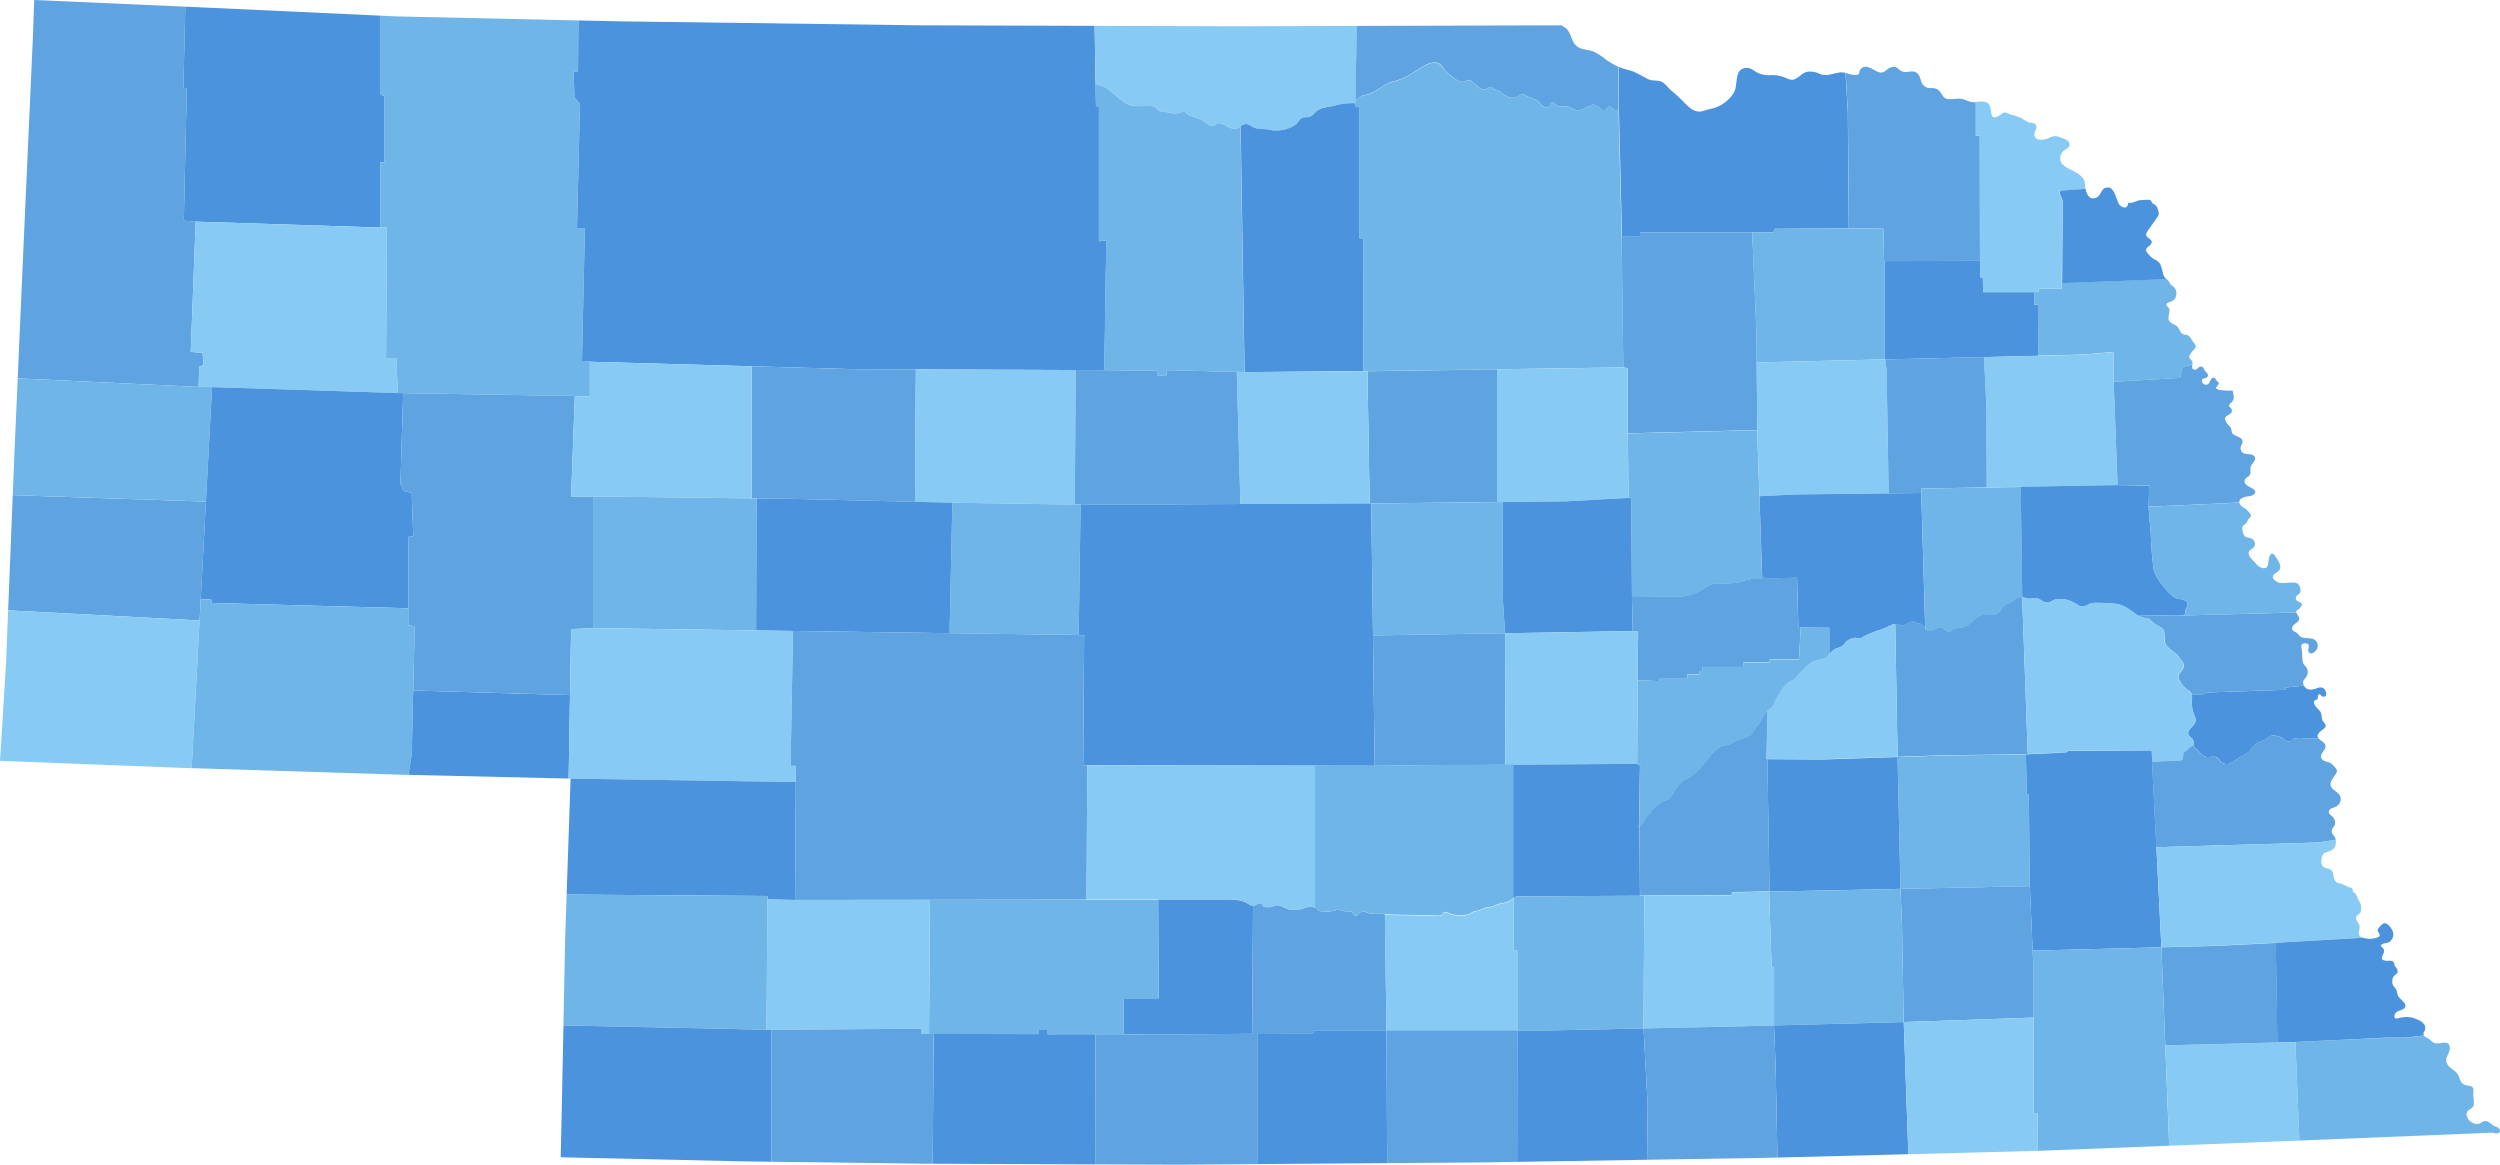
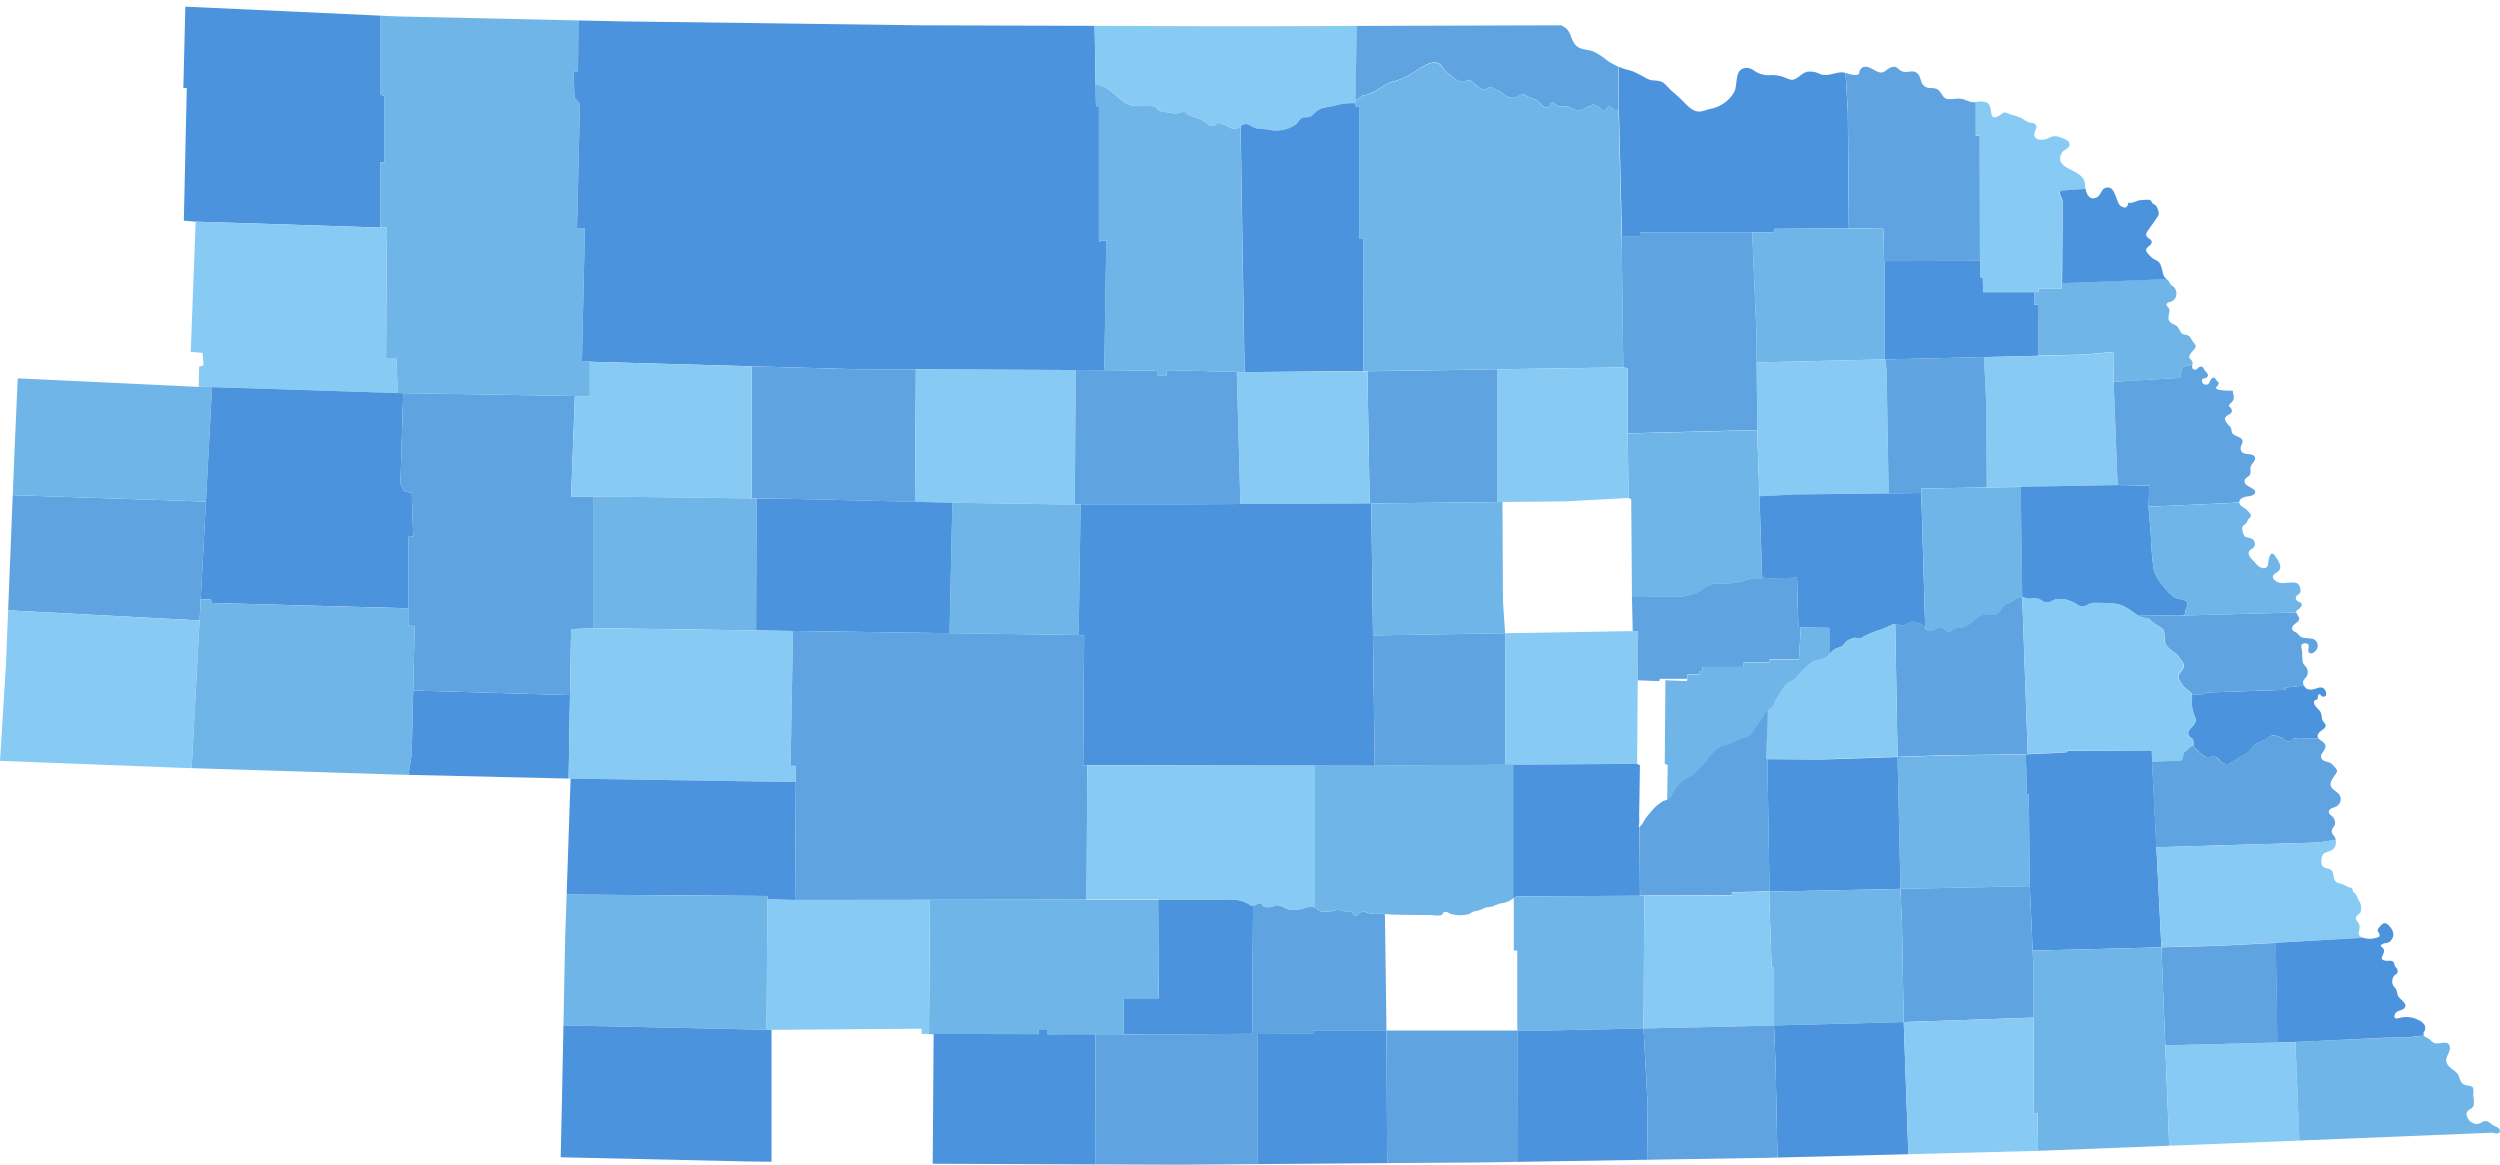
<svg xmlns="http://www.w3.org/2000/svg" viewBox="0 0 633.47 295.12">
  <defs>
    <style>.a{fill:#5fa3e0;}.b{fill:#4b93dd;}.c{fill:#87cbf4;}.d{fill:#70b5e8;}</style>
  </defs>
-   <polygon class="a" points="50.46 92.91 51.58 92.54 51.33 89.41 48.33 89.16 49.58 56.16 46.58 55.91 47.33 22.29 46.46 22.29 46.96 1.69 8.67 0 8.33 9.62 6.17 57.62 4.49 95.87 50.33 98.04 50.46 92.91" />
  <polygon class="b" points="96.33 41.16 97.46 41.16 97.46 24.29 96.46 24.04 96.46 3.97 51.96 1.91 46.96 1.69 46.46 22.29 47.33 22.29 46.58 55.91 49.58 56.16 96.33 57.66 96.33 41.16" />
  <polygon class="c" points="100.4 90.73 97.83 90.73 98.04 57.62 96.33 57.66 96.33 57.66 96.28 57.66 96.21 57.66 96.2 57.66 49.58 56.16 48.33 89.16 51.33 89.41 51.58 92.54 50.46 92.91 50.34 97.98 100.83 99.6 100.4 90.73" />
  <polygon class="d" points="149.46 91.54 147.46 91.66 148.21 57.79 146.21 57.79 146.96 26.41 145.58 24.66 145.33 18.16 146.46 18.16 146.57 5.18 100.58 4.16 96.46 3.97 96.46 24.04 97.46 24.29 97.46 41.16 96.33 41.16 96.33 57.66 98.04 57.62 97.83 90.73 100.4 90.73 100.83 99.6 149.46 100.41 149.46 91.54" />
  <polygon class="b" points="279.83 93.79 280.33 60.91 278.46 61.16 278.46 26.91 277.71 26.91 277.36 6.55 232.83 6.41 157.21 5.41 146.57 5.18 146.46 18.16 145.33 18.16 145.58 24.66 146.96 26.41 146.21 57.79 148.21 57.79 147.46 91.66 149.46 91.54 149.46 91.66 216.08 93.54 279.83 93.79" />
  <path class="c" d="M287.08,26.79c1.14.18,2.48,0,3.63.1a5.35,5.35,0,0,1,2,.15c.52.25.64.87,1.25,1.1.87.32,2.22.25,3.13.5,1.18.31,1.61-.12,2.72-.26s.3,0,1.05.51a4.77,4.77,0,0,0,1.47.64,17.47,17.47,0,0,1,2.66,1.1c.88.51,1.56,1.54,2.72,1.26.49-.11.49-.68,1.12-.73a14.58,14.58,0,0,1,1.5.5c.9.33,1.76,1.1,2.75,1s1.56-1.37,2.76-1.22c.87.1,1.63,1,2.62,1.1,1.15.14,2.28.15,3.37.38a8.54,8.54,0,0,0,6.28-1.23c.78-.44.92-1.26,1.6-1.68s1.62-.12,2.35-.5,1.12-1.07,1.77-1.5c1.47-1,3-.84,4.63-1.32a16.48,16.48,0,0,1,5-.53l.36-19.59-30.61.09-35.85-.11.26,15C281.2,21.23,283.7,26.26,287.08,26.79Z" />
  <path class="d" d="M293.33,95.12l2.34.17-.17-1.5,19.83.5-1-62.28a2.52,2.52,0,0,1-1.29.65c-1,.1-1.85-.67-2.75-1a14.58,14.58,0,0,0-1.5-.5c-.63.05-.63.62-1.12.73-1.16.28-1.84-.75-2.72-1.26a17.47,17.47,0,0,0-2.66-1.1,4.77,4.77,0,0,1-1.47-.64c-.75-.55,0-.64-1.05-.51s-1.54.57-2.72.26c-.91-.25-2.26-.18-3.13-.5-.61-.23-.73-.85-1.25-1.1a5.35,5.35,0,0,0-2-.15c-1.15-.06-2.49.08-3.63-.1-3.38-.53-5.88-5.56-9.46-5.25l.09,5.37h.75V61.16l1.87-.25-.5,32.88,13.5.16Z" />
  <path class="b" d="M345.5,60.37h-1.08V27l-.84.16-.12-1a16.48,16.48,0,0,0-5,.53c-1.62.48-3.16.36-4.63,1.32-.65.43-1,1.11-1.77,1.5s-1.64,0-2.35.5-.82,1.24-1.6,1.68a8.54,8.54,0,0,1-6.28,1.23c-1.09-.23-2.22-.24-3.37-.38-1-.12-1.75-1-2.62-1.1a1.89,1.89,0,0,0-1.47.57l1,62.28L345.42,94Z" />
  <path class="a" d="M346.29,24a11.71,11.71,0,0,0,3-1.46c1.33-.73,2.23-1.59,3.75-1.9a16,16,0,0,0,4.64-2c1.74-1,5.35-4.07,7.37-2.25.55.5.85,1.23,1.41,1.75s1.11.92,1.65,1.38c.89.77,2.16,1.61,3.33,1,.6-.3.73-.46,1.31,0s1,.82,1.52,1.21a3.82,3.82,0,0,0,1.41.95c.7.19.94-.19,1.51-.5.78-.42.8,0,1.41.38.42.27.95.25,1.37.56,1.09.78,2,1.69,3.4,1.67a3.73,3.73,0,0,0,1.81-.67c.8-.38,1.16-.15,1.87.3a19,19,0,0,0,2.19.85c.87.4,1.94,2.71,3.22,1.73.41-.32.25-.88.78-1s.69.32,1.06.61c.73.57,1.81.38,2.7.39.74,0,1.28.52,1.94.76a3.24,3.24,0,0,0,2.17-.08c.45-.16.79-.54,1.25-.66a5.51,5.51,0,0,0,.74-.1c.24-.11.19-.37.51-.42A3.43,3.43,0,0,1,405,27c.43.23.68.74,1.16.89.85.26.68-.48,1.26-.8.78-.42.92.18,1.37.55s1.15.47,1.31-.06L410,16.89a23.61,23.61,0,0,1-2.82-1.6,16.17,16.17,0,0,0-3.38-2.22c-1.13-.44-2.45-.44-3.49-.9-2.37-1.07-1.86-3.7-3.63-5.1a9,9,0,0,0-1.13-.66l-51.76.16-.35,18.8a4.91,4.91,0,0,0,1.24-.77C345.26,24.11,345.56,24.18,346.29,24Z" />
  <path class="d" d="M411.33,93.1l-.43-33.5-.78-31.94-.05-.09c-.19.48-1,.3-1.3,0s-.59-1-1.37-.55c-.58.32-.41,1.06-1.26.8-.48-.15-.73-.66-1.16-.89a3.43,3.43,0,0,0-1.4-.42c-.32.05-.27.31-.51.42a5.51,5.51,0,0,1-.74.1c-.46.12-.8.5-1.25.66a3.24,3.24,0,0,1-2.17.08c-.66-.24-1.2-.76-1.94-.76-.89,0-2,.18-2.7-.39-.37-.29-.45-.78-1.06-.61s-.37.7-.78,1c-1.28,1-2.35-1.33-3.22-1.73a19,19,0,0,1-2.19-.85c-.71-.45-1.07-.68-1.87-.3a3.73,3.73,0,0,1-1.81.67c-1.44,0-2.31-.89-3.4-1.67-.42-.31-.95-.29-1.37-.56-.61-.39-.63-.8-1.41-.38-.57.31-.81.69-1.51.5a3.82,3.82,0,0,1-1.41-.95c-.48-.39-1-.85-1.52-1.21s-.71-.26-1.31,0c-1.17.59-2.44-.25-3.33-1-.54-.46-1.12-.89-1.65-1.38S365.57,17,365,16.47c-2-1.82-5.63,1.28-7.37,2.25a16,16,0,0,1-4.64,2c-1.52.31-2.42,1.17-3.75,1.9a11.71,11.71,0,0,1-3,1.46c-.73.14-1,.07-1.58.56a4.91,4.91,0,0,1-1.24.77v.79l.12,1,.84-.16V60.37h1.08L345.42,94h-.23l.08.06Z" />
  <path class="b" d="M415.58,58.85H449.4l.18-.87,18.88-.13-.25-29.25-.58-10.12a3.67,3.67,0,0,0-1.38-.13c-1.7.19-3.33,1.06-5,.44a5.65,5.65,0,0,0-3.13-.63c-1.16.18-1.74.91-2.69,1.54-1.27.85-1.81.5-3.21-.07a8.52,8.52,0,0,0-3.57-.59,6.48,6.48,0,0,1-3.62-.78c-1-.64-1.68-1.25-3-1-2.52.51-1.68,3.93-2.53,5.91a8.79,8.79,0,0,1-5.72,4.34c-1.1.16-2.32.83-3.41.75-1.59-.11-2.81-1.49-3.81-2.5s-1.93-1.85-3-2.75c-.87-.73-1.71-2.06-2.77-2.38-1.35-.41-2.2,0-3.54-.76-1-.57-2.07-1.11-3.1-1.61s-2.39-.62-3.49-1.13l-.55-.27.05,10.65s0,0,0,0l.05.09.78,31.94V60l4.62,0Z" />
  <polygon class="d" points="477.61 66.16 477.4 66.16 477.21 57.98 468.46 57.85 449.58 57.98 449.4 58.85 443.98 58.85 445.08 84.7 445.13 91.83 477.58 91.07 477.58 66.2 477.61 66.16" />
  <path class="d" d="M555.9,88.62c.63-.77.6-1.08,0-1.77-.44-.46-.76-1.34-1.26-1.73s-1.17-.21-1.69-.56-.75-1.25-1.21-1.77-1.32-.67-1.85-1.19c-1-1,.12-2.27-.26-3.39-.13-.41-.73-.58-.66-1.09s1-.55,1.48-.85a2,2,0,0,0,1-1.73,2.26,2.26,0,0,0-.58-1.77c-.28-.28-.62-.4-.86-.71s-.28-.58-.5-.83a3.78,3.78,0,0,0-.54-.52l-26.51,1c0,.49,0,1,0,1.46H516.5l.08.83h-1.05l-.11,3.17,1.16.08-.07,12.86,11.66-.28,7.33-.66.08,7.58,16.84-1L553,93l2.54-.66a1.51,1.51,0,0,0,0-.6c-.23-.78-1-.73-.77-1.6A5.8,5.8,0,0,1,555.9,88.62Z" />
  <polygon class="b" points="515.42 77.2 515.53 74.04 502.5 74.04 502.42 70.29 501.83 70.29 501.71 66.1 477.61 66.16 477.58 66.2 477.58 91.07 516.51 90.15 516.58 77.29 515.42 77.2" />
  <path class="a" d="M477.4,66.16l24.31-.06-.06-31.69-1-.06V25.89a4,4,0,0,1-.69,0c-1.16-.06-2-.74-3.13-.87s-2.53.3-3.63,0-1.29-2-2.49-2.48-2,.09-3-.65c-1.19-.85-.83-2-1.62-3-1.29-1.67-2.88,0-4.51-1-.77-.5-1-1.18-2.21-.89s-1.53,1.29-2.65,1.38c-1.48.12-3.73-2.64-5.24-.88-.72.84.15,1.5-1.49,1.51a8.63,8.63,0,0,1-2.33-.56l.58,10.12.25,29.25,8.75.13Z" />
  <path class="c" d="M502.42,70.29,502.5,74h14.08l-.08-.83h5.92L522.54,57l0-4.72c0-.42,0-.86,0-1.28-.06-.77-1.25-2.17-.33-2.67l6.18-.43a10.45,10.45,0,0,0-.21-2c-.31-1.07-1.7-2-2.63-2.47-1.91-1-4.57-2-3.13-4.66.51-.92,1.95-1.06,2-2.12s-1.52-1.54-2.38-1.84a3.07,3.07,0,0,0-3,.22c-.89.39-2.91.81-3.48-.5-.5-1.16,1.14-2.16.1-3.1-.36-.34-1.05-.26-1.49-.41a7.72,7.72,0,0,1-1.82-1,11.81,11.81,0,0,0-2.93-1,9.42,9.42,0,0,0-1.12-.48c-1-.08-.88.26-1.64.7-3.23,1.9-1.23-2.37-3.34-3.32a5.28,5.28,0,0,0-2.71-.05v8.46l1,.06.06,31.69.12,4.19Z" />
  <path class="b" d="M548.23,69.79c-.23-.58-.27-1.24-.48-1.84s-.29-1.18-.91-1.68-1.24-.59-1.76-1.15a8.72,8.72,0,0,1-1.19-1.33c-.39-.87.51-1.21,1-1.75,1.36-1.67-2-1.49-.82-3.31.7-1.11,1.54-2.16,2.25-3.26.43-.66.86-1,.63-1.83a5.84,5.84,0,0,0-.56-1.43c-.27-.37-.66-.4-1-.73-.19-.18-.21-.57-.45-.71-.48-.29-1.71-.07-2.28-.07-1.3,0-2.31,1-3.37.62-.14,1.06-.6,1.74-1.91.88s-1.28-5.59-4-4.55c-.93.37-1.13,1.94-2.11,2.39-1.33.6-2.05-.09-2.51-1.12a3.16,3.16,0,0,1-.28-1.06l-6.18.43c-.92.5.27,1.9.33,2.67,0,.42,0,.86,0,1.28l0,4.72q-.06,7.4-.11,14.79l26.51-1A2.42,2.42,0,0,1,548.23,69.79Z" />
  <polygon class="a" points="412.42 109.79 445.25 108.95 445.08 84.7 443.98 58.85 415.58 58.85 415.52 60.04 410.9 59.99 411.33 93.1 412.42 93.29 412.42 109.79" />
  <polygon class="a" points="3.23 125.47 2.06 154.65 50.57 157.22 52.19 127.1 3.23 125.47" />
  <polygon class="c" points="1.5 168.62 0 192.79 45.33 194.54 48.57 194.64 50.57 157.22 2.06 154.65 1.5 168.62" />
  <polygon class="d" points="53.74 98.09 50.34 97.98 50.33 98.04 4.49 95.87 3.67 114.45 3.23 125.47 52.19 127.1 53.74 98.09" />
  <polygon class="b" points="53.71 152.79 103.46 154.13 103.46 136.04 104.71 135.91 104.33 124.91 102.33 124.41 101.46 122.54 102.16 99.62 100.83 99.6 53.74 98.09 50.86 151.82 53.46 151.91 53.71 152.79" />
  <polygon class="d" points="103.46 158.41 103.46 154.13 53.71 152.79 53.46 151.91 50.86 151.82 48.57 194.64 101.21 196.29 103.5 196.34 104.33 191.16 105.08 158.66 103.46 158.41" />
  <polygon class="b" points="104.33 191.16 103.5 196.34 144.08 197.28 144.43 176.13 104.71 174.97 104.33 191.16" />
  <polygon class="a" points="150.46 159.16 150.46 125.79 144.71 125.79 145.66 100.35 102.16 99.62 101.46 122.54 102.33 124.41 104.33 124.91 104.71 135.91 103.46 136.04 103.46 158.41 105.08 158.66 104.71 174.97 144.43 176.13 144.71 159.41 150.46 159.16" />
  <polygon class="a" points="216.08 93.54 190.46 92.82 190.46 126.28 200.83 126.41 231.84 127.16 232.07 93.6 216.08 93.54" />
  <polygon class="c" points="149.46 91.66 149.46 100.41 145.66 100.35 144.71 125.79 150.46 125.79 190.46 126.28 190.46 92.82 149.46 91.66" />
  <polygon class="c" points="232.07 93.6 231.84 127.16 242.58 127.41 268.46 127.79 272.34 127.79 272.57 93.76 232.07 93.6" />
  <polygon class="c" points="412.71 126.16 412.42 109.79 412.42 93.29 411.33 93.1 379.33 93.58 379.33 127.22 396.71 127.04 412.71 126.16" />
  <polygon class="a" points="346.49 94.08 347.06 127.55 349.58 127.54 379.33 127.22 379.33 93.58 346.49 94.08" />
  <polygon class="c" points="345.27 94.1 345.19 94.04 315.33 94.29 313.38 94.24 314.3 127.71 347.06 127.55 346.49 94.08 345.27 94.1" />
  <polygon class="a" points="295.5 93.79 295.67 95.29 293.33 95.12 293.33 93.95 279.83 93.79 272.57 93.76 272.34 127.79 297.83 127.79 314.3 127.71 313.38 94.24 295.5 93.79" />
  <path class="d" d="M413.52,151.29l7.34-.07c1.6,0,3.2,0,4.8,0a12.14,12.14,0,0,0,5.92-2,13,13,0,0,1,2.17-1.18,10.73,10.73,0,0,1,3-.18,17,17,0,0,0,4.87-.56,8.16,8.16,0,0,1,2.79-.6c.62,0,1.82.26,2.09-.42L445.25,109l-32.83.83.29,16.37.62.32Z" />
  <polygon class="c" points="477.69 91.06 445.13 91.83 445.25 108.95 445.81 125.73 454.83 125.29 478.56 125.01 478.04 93.62 477.69 91.06" />
  <polygon class="c" points="535.58 96.79 535.5 89.2 528.17 89.87 502.72 90.47 503.33 103.04 503.41 123.5 536.58 122.91 535.58 96.79" />
  <polygon class="a" points="502.72 90.47 477.69 91.06 478.04 93.62 478.56 125.01 486.83 124.91 486.83 123.79 503.41 123.5 503.33 103.04 502.72 90.47" />
  <path class="a" d="M544.42,128.37l18.91-.83,4.1-.24c-.13-.94,1.17-1.43,2.07-1.51.5-.05,1.56-.25,1.84-.75.44-.8-.63-1.25-1.17-1.57s-1.49-.72-1.42-1.6,1-.92,1.34-1.58,0-1.45.22-2.1c.28-.84,1.7-1.72.87-2.64-.54-.59-1.65-.39-2.34-.6a1.35,1.35,0,0,1-1.09-1.41c0-.75.62-1.19.48-1.83-.2-1-1.85-1.13-2.46-1.78-.42-.44-.26-1-.48-1.46s-.5-.55-.77-.92c-.5-.66-1.16-1.47-.35-2.1s1.73-.72,1.19-1.94c-.19-.41-.74-.33-.47-1,.06-.13.59-.56.71-.72.8-1.07.24-1.67.14-2.82a16.89,16.89,0,0,1-3.34-.16c-2-.53.08-.92-.25-2-.6-.2-.69-1-1.15-1.1-.79-.17-1,1.19-1.39,1.52a1,1,0,0,1-1.61-.43c-.29-1.18.66-.72,1.17-1.17.71-.62,0-1.16-.4-1.6s-.4-1.25-1.17-1.13-.9,1-1.62.75-.49-.72-.44-1.26L553,93l-.58,2.75-16.84,1,1,26.12,8,.13Z" />
  <polygon class="d" points="150.46 125.79 150.46 159.16 191.59 159.75 191.71 126.3 150.46 125.79" />
  <polygon class="d" points="273.81 127.79 268.46 127.79 242.58 127.41 241.31 127.38 240.61 160.45 273.33 160.91 273.81 127.79" />
  <polygon class="b" points="200.83 126.41 191.71 126.3 191.59 159.75 240.61 160.45 241.31 127.38 200.83 126.41" />
  <polygon class="b" points="274.46 193.91 348.33 194.04 347.46 127.55 297.83 127.79 273.81 127.79 273.33 160.91 274.71 160.98 274.46 193.91" />
  <polygon class="d" points="380.71 127.21 349.58 127.54 347.46 127.55 347.9 161.01 381.38 160.45 380.83 152.41 380.71 127.21" />
-   <polygon class="b" points="413.52 151.29 413.33 126.48 412.71 126.16 396.71 127.04 380.71 127.21 380.83 152.41 381.38 160.45 413.71 159.91 413.52 151.29" />
  <polygon class="a" points="347.9 161.01 348.33 194.04 381.46 193.79 381.38 160.45 347.9 161.01" />
  <polygon class="c" points="415.08 159.91 413.71 159.91 381.38 160.45 381.46 193.79 414.83 193.54 415.08 159.91" />
  <path class="a" d="M420.58,172h7v-1.17h3.09V170h.75V169h10.41v-1.25h6.59V167h7.41l.46-8.08h-.62l-.34-12.59-7.08.25-1.75-.33c-.27.68-1.47.42-2.09.42a8.16,8.16,0,0,0-2.79.6,17,17,0,0,1-4.87.56,10.73,10.73,0,0,0-3,.18,13,13,0,0,0-2.17,1.18,12.14,12.14,0,0,1-5.92,2c-1.6,0-3.2,0-4.8,0l-7.34.07.19,8.62h1.37l-.09,12.5,5.43.21Z" />
-   <path class="d" d="M456.29,159l-.46,8.08h-7.41v.75h-6.59V169H431.42V170h-.75v.91h-3.09V172h-7l-.16.58-5.43-.21-.16,21.13.75.37q-.1,6.32-.2,12.63c0,.75,0,1.52,0,2.27,0,.34-.29.76.13.68s.77-.82.91-1.08a14,14,0,0,1,1.77-2.43,12.3,12.3,0,0,1,3.26-2.93c.61-.3,1.24-.21,1.74-.76a18.36,18.36,0,0,0,1.25-2,9.13,9.13,0,0,1,2.31-2.56c.46-.28,1-.42,1.44-.7a19.92,19.92,0,0,0,4.41-4.38,12.53,12.53,0,0,1,2.7-2.87,3.92,3.92,0,0,1,1.82-.86,4.38,4.38,0,0,0,2.08-.76,21,21,0,0,1,2.17-.88,19.27,19.27,0,0,0,2.15-.88,7.86,7.86,0,0,0,1.46-2c.53-.74,1.09-1.49,1.58-2.27.65-1,.77-1.62,1.81-2.33a2.68,2.68,0,0,0,1.29-1.71,10.54,10.54,0,0,1,1.36-2.31,15,15,0,0,1,1.42-2.17,5,5,0,0,1,1.54-1,4.82,4.82,0,0,0,1.64-1.45A19.79,19.79,0,0,1,458.9,168c1.27-.93,3-.65,4.15-1.66.17-.15.31-.3.45-.45V159Z" />
+   <path class="d" d="M456.29,159l-.46,8.08h-7.41v.75h-6.59V169H431.42V170h-.75v.91h-3.09V172l-.16.58-5.43-.21-.16,21.13.75.37q-.1,6.32-.2,12.63c0,.75,0,1.52,0,2.27,0,.34-.29.76.13.68s.77-.82.91-1.08a14,14,0,0,1,1.77-2.43,12.3,12.3,0,0,1,3.26-2.93c.61-.3,1.24-.21,1.74-.76a18.36,18.36,0,0,0,1.25-2,9.13,9.13,0,0,1,2.31-2.56c.46-.28,1-.42,1.44-.7a19.92,19.92,0,0,0,4.41-4.38,12.53,12.53,0,0,1,2.7-2.87,3.92,3.92,0,0,1,1.82-.86,4.38,4.38,0,0,0,2.08-.76,21,21,0,0,1,2.17-.88,19.27,19.27,0,0,0,2.15-.88,7.86,7.86,0,0,0,1.46-2c.53-.74,1.09-1.49,1.58-2.27.65-1,.77-1.62,1.81-2.33a2.68,2.68,0,0,0,1.29-1.71,10.54,10.54,0,0,1,1.36-2.31,15,15,0,0,1,1.42-2.17,5,5,0,0,1,1.54-1,4.82,4.82,0,0,0,1.64-1.45A19.79,19.79,0,0,1,458.9,168c1.27-.93,3-.65,4.15-1.66.17-.15.31-.3.45-.45V159Z" />
  <path class="b" d="M454.83,125.29l-9,.44.69,20.56,1.75.33,7.08-.25.34,12.59,7.83.08v6.8a4.7,4.7,0,0,1,1.83-1.57,5.33,5.33,0,0,0,1.48-.59c.52-.39.8-1,1.38-1.4a6.25,6.25,0,0,1,1.56-.64c.6-.13.7.13,1.33.15s.92-.44,1.42-.65a29.35,29.35,0,0,1,3.25-1.35,16.28,16.28,0,0,0,1.85-.65c.69-.28,1.45-.73,2.15-.94.94-.29,1.52.39,2.33.34.64,0,1.32-.75,2-.94.82-.25,1.22.21,2,.35,1.11.19,1.06.45,1.65,1.26l.07.07-1-34.37Z" />
  <path class="d" d="M486.83,123.79v1.12l1,34.37a1.63,1.63,0,0,0,2.12.44c.7-.3,1.26-.86,2.16-.6.57.16.87.79,1.42.92.8.2,1.19-.45,1.83-.73a12.74,12.74,0,0,1,2.19-.33c1.65-.43,2.74-2.24,4.25-2.92,1.15-.52,2.39,0,3.58-.24,1.51-.29,1.59-1.48,2.56-2.37.57-.52,1.46-.6,2.09-1.06a4,4,0,0,1,1.75-1,2.1,2.1,0,0,1,.65,0l-.38-28Z" />
  <path class="b" d="M553.85,154.37c.28-.6.68-.81.38-1.56-.5-1.24-2.32-.81-3.34-1.5a14.1,14.1,0,0,1-2.89-3,10.89,10.89,0,0,1-2.28-4,81.1,81.1,0,0,1-.72-8.81c-.19-2.38-.39-4.75-.58-7.13l.16-5.33-8-.13-24.56.43.38,28c.48,0,.84.26,1.43.35.81.12,1.73-.17,2.52,0s1.27.88,2.13,1c1.1.13,1.53-.65,2.52-.81a10.49,10.49,0,0,1,2.17,0,9,9,0,0,1,3.41,1.5c1.67.93,2.19-.37,3.75-.59a39.16,39.16,0,0,1,4.94.17c2.64,0,4.44,1.61,6.49,3.06l11.57-.14C553.85,155.74,553.66,154.8,553.85,154.37Z" />
  <path class="d" d="M581.84,155.19c-.13-.53.35-.55.81-1,1.92-1.92-1.3-1.3-.88-2.87.18-.68,1.05-.65,1.15-1.52a2.5,2.5,0,0,0-.69-1.9c-1.13-.71-3.49.13-4.81-.28-.52-.17-1.47-.77-1.51-1.4,0-.84,1-1.05,1.51-1.59,1-1.13-.23-2.71-.94-3.75-1.16-1.7-1.67.74-1.73,1.75-.13,2.15-2.27,1.39-3.21.08-.52-.7-1.51-1.32-1.71-2.22-.29-1.3,1-1.22,1.44-2.1a1.48,1.48,0,0,0-.77-1.91c-.48-.3-1.33-.22-1.73-.62a3.66,3.66,0,0,1-.6-1.73c-.09-.93.4-1,.93-1.49a3.81,3.81,0,0,0,.54-1c.16-.27.61-.51.7-.81.15-.56-.61-1.14-1-1.61s-1.16-.68-1.54-1.14a1.68,1.68,0,0,1-.38-.76l-4.1.24-18.91.83c.19,2.38.39,4.75.58,7.13a81.1,81.1,0,0,0,.72,8.81,10.89,10.89,0,0,0,2.28,4,14.1,14.1,0,0,0,2.89,3c1,.69,2.84.26,3.34,1.5.3.75-.1,1-.38,1.56-.19.43,0,1.37-.52,1.5h-.68l0,.08Z" />
  <path class="b" d="M587.19,177.14c.25-.27,0-.89.29-1.11.51-.39.56.32.93.43,1.27.38,1.2-1,.65-1.74s-1.36-.58-2.14-.28c-1.17.44-2.48.54-3.12-.71l-4.72.48v.58l-19.66.67-1.5.5-2.62,0a4.54,4.54,0,0,1,.13,1.4,8.37,8.37,0,0,0,.47,3.64c.3.71.64,1.24.33,2.06-.49,1.28-2.72,2.07-1.3,3.69.27.3.56.28.76.68s.07.88.14,1.32c.14.81.57,1,1.17,1.5s1.07,1.29,1.92,1.52,1.83-.21,2.58.06,1,1.14,1.65,1.48a2.34,2.34,0,0,0,1.85.17,20.65,20.65,0,0,0,2.5-1.59,8.66,8.66,0,0,0,2.44-1.48,11.63,11.63,0,0,1,1.83-2,14,14,0,0,1,2.14-.93c.68-.34,1.31-1.13,2.09-1.15a6.21,6.21,0,0,1,2.08.57c.66.25,1.09,1,1.83,1s.81-.52,1.31-.73a6.5,6.5,0,0,1,2.25-.12l4,0c-.29-.34-.34-.76.16-1.41.37-.48,1.52-1,1.65-1.6s-.64-1.1-.82-1.6c-.26-.73-.08-1.28-.46-2s-1.78-1.65-1.65-2.52S586.8,177.59,587.19,177.14Z" />
  <path class="a" d="M559.42,175.46l19.66-.67v-.58l4.72-.48c0-.09-.09-.17-.13-.27-.35-.94.2-1.23.68-1.89a2.15,2.15,0,0,0-.09-2.64c-.61-.75-.73-.69-.84-1.72a17.72,17.72,0,0,1-.08-1.92c0-.52-.44-1.55-.09-2a1.32,1.32,0,0,1,1.65,0c.39.53-.39,1.64.26,2.12s1.43-.27,1.74-.69a1.79,1.79,0,0,0-1.25-2.9c-.67-.15-1.38-.08-2-.21-.89-.17-1-.67-1.68-1.23-.48-.4-1.3-.47-1.17-1.25.15-1,1.3-1.23,1.67-1.92s-.22-1.15-.49-1.75c0-.1-.07-.19-.09-.26l-29.17.77,0-.08-10.89.13.08.05a4.71,4.71,0,0,0,2,.56c.86.19,1.15.68,1.75,1.19a17.9,17.9,0,0,0,1.83,1.12c1.42.92.73,2.3,1.09,3.77.43,1.75,2.59,2.33,3.52,3.74.63.95,1.69,1.75,1.09,2.93s-1.74,1.57-.92,3a6.83,6.83,0,0,0,2.31,2.6,1.84,1.84,0,0,1,.8,1l2.62,0Z" />
  <polygon class="c" points="201.65 194.04 200.33 194.04 200.94 159.88 150.46 159.16 144.71 159.41 144.08 197.28 144.58 197.29 201.65 198.16 201.65 194.04" />
  <polygon class="b" points="194.46 227.91 201.46 228.04 201.65 198.16 144.58 197.29 143.58 226.67 194.46 227.04 194.46 227.91" />
  <polygon class="a" points="275.49 193.91 274.46 193.91 274.71 160.98 273.33 160.91 200.94 159.88 200.33 194.04 201.65 194.04 201.65 198.16 201.46 228.04 275.33 227.96 275.49 193.91" />
  <path class="c" d="M275.49,193.92l-.16,34h13.34l20.65,0c2.35,0,4.85-.25,6.93,1.05.66.41.67.73,1.52.51.53-.14,1.19-.78,1.79-.51.24.1.36.56.61.72a2.77,2.77,0,0,0,1,.18,3.05,3.05,0,0,0,1.83-.4c1.26-.45,2.54.7,3.75,1a12.08,12.08,0,0,0,2.17,0,5.09,5.09,0,0,0,1.91-.5,4.91,4.91,0,0,1,2.09-.09,1,1,0,0,1,.29.15V194Z" />
  <path class="d" d="M348.33,194l-15.12,0v36c.45.26.77.72,1.35.87a8.57,8.57,0,0,0,4-.29c.78-.18,1.22.14,1.94.27s1.47-.08,2,.25c.36.22.4.81.83.92.6.16.84-.53,1.25-.77,1.05-.63,2,.16,3,.25s2.12,0,3.17.08a29.82,29.82,0,0,0,3,.19l5,.08,3.52,0c.75,0,2.34.33,3,0,.31-.14.27-.51.52-.65.68-.37,1.12.07,1.71.33a8.56,8.56,0,0,0,4.58.13c.73-.29,1-.7,1.88-.81a6.64,6.64,0,0,0,2.12-.76c.7-.31,1.57-.21,2.29-.48a13.46,13.46,0,0,1,1.84-.7,6.46,6.46,0,0,0,2.62-.84c.25-.18.45-.35.65-.51v-33.9Z" />
  <path class="b" d="M415.34,208.81c.07-.75,0-1.52,0-2.27q.11-6.31.2-12.63l-.75-.37-31.37.23v33.9a2.06,2.06,0,0,1,1.62-.55l30.5-.14-.11-17.49C415.05,209.57,415.31,209.15,415.34,208.81Z" />
  <path class="a" d="M512.4,151.34a2.1,2.1,0,0,0-.65,0,4,4,0,0,0-1.75,1c-.63.46-1.52.54-2.09,1.06-1,.89-1.05,2.08-2.56,2.37-1.19.22-2.43-.28-3.58.24-1.51.68-2.6,2.49-4.25,2.92a12.74,12.74,0,0,0-2.19.33c-.64.28-1,.93-1.83.73-.55-.13-.85-.76-1.42-.92-.9-.26-1.46.3-2.16.6a1.63,1.63,0,0,1-2.19-.51c-.59-.81-.54-1.07-1.65-1.26-.82-.14-1.22-.6-2-.35-.64.19-1.32.9-2,.94s-1.17-.4-1.85-.4l.6,33.68,10.84-.37,21.66-.29.48,0-1.41-39.8Z" />
  <path class="c" d="M479.75,158.2c-.7.21-1.46.66-2.15.94a16.28,16.28,0,0,1-1.85.65,29.35,29.35,0,0,0-3.25,1.35c-.5.21-.86.66-1.42.65s-.73-.28-1.33-.15a6.25,6.25,0,0,0-1.56.64c-.58.36-.86,1-1.38,1.4a5.33,5.33,0,0,1-1.48.59c-1.13.44-1.39,1.26-2.28,2-1.2,1-2.88.73-4.15,1.66a19.79,19.79,0,0,0-3.32,3.08,4.82,4.82,0,0,1-1.64,1.45,5,5,0,0,0-1.54,1,15,15,0,0,0-1.42,2.17,10.54,10.54,0,0,0-1.36,2.31,2.68,2.68,0,0,1-1.29,1.71,3.54,3.54,0,0,0-.45.36l-.3,12.3,14.09.08,19.16-.63-.6-33.68A1.66,1.66,0,0,0,479.75,158.2Z" />
  <path class="c" d="M555.9,181a8.37,8.37,0,0,1-.47-3.64,2.45,2.45,0,0,0-.93-2.43,6.83,6.83,0,0,1-2.31-2.6c-.82-1.43.3-1.8.92-3s-.46-2-1.09-2.93c-.93-1.41-3.09-2-3.52-3.74-.36-1.47.33-2.85-1.09-3.77a17.9,17.9,0,0,1-1.83-1.12c-.6-.51-.89-1-1.75-1.19a4.71,4.71,0,0,1-2-.56c-2.08-1.46-3.9-3.11-6.57-3.11a39.16,39.16,0,0,0-4.94-.17c-1.56.22-2.08,1.52-3.75.59a9,9,0,0,0-3.41-1.5,10.49,10.49,0,0,0-2.17,0c-1,.16-1.42.94-2.52.81-.86-.1-1.31-.77-2.13-1s-1.71.09-2.52,0c-.59-.09-1-.3-1.43-.35h0l1.41,39.8,9.77-.48.38-.37,21.25-.13.12,2.88,4.06-.13c.88,0,1.81,0,2.68-.09,1.43-.18.93-.31,1.26-1.66.23-.9.26-.53.88-1s1.11-1,1.63-1.33v0c-.07-.44.08-.9-.14-1.32s-.49-.38-.76-.68c-1.42-1.62.81-2.41,1.3-3.69C556.54,182.28,556.2,181.75,555.9,181Z" />
  <polygon class="d" points="514.33 224.54 514.08 201.29 513.58 201.41 513.33 191.16 491.67 191.46 480.82 191.82 481.56 225.23 514.33 224.54" />
  <path class="a" d="M447.58,192.37l.3-12.3a8.13,8.13,0,0,0-1.36,2c-.49.78-1,1.53-1.58,2.27a7.86,7.86,0,0,1-1.46,2,19.27,19.27,0,0,1-2.15.88,21,21,0,0,0-2.17.88,4.38,4.38,0,0,1-2.08.76,3.92,3.92,0,0,0-1.82.86,12.53,12.53,0,0,0-2.7,2.87,19.92,19.92,0,0,1-4.41,4.38c-.46.28-1,.42-1.44.7a9.13,9.13,0,0,0-2.31,2.56,18.36,18.36,0,0,1-1.25,2c-.5.55-1.13.46-1.74.76a12.3,12.3,0,0,0-3.26,2.93,14,14,0,0,0-1.77,2.43c-.14.26-.61,1-.91,1.08l.11,17.49,23.25-.11v-.75l9.55-.2-.55-33.55Z" />
  <polygon class="b" points="480.82 191.82 461.67 192.46 447.83 192.37 448.38 225.92 481.56 225.23 480.82 191.82" />
  <polygon class="b" points="545.21 190.16 523.96 190.29 523.58 190.66 513.33 191.16 513.58 201.41 514.08 201.29 514.33 224.54 515.05 240.87 547.67 240.04 545.33 193.04 545.21 190.16" />
  <path class="a" d="M591.82,212.8c0-.12,0-.24-.07-.35-.19-.7-.91-1-.92-1.83s.73-1.13.84-1.83a2.23,2.23,0,0,0-.69-1.9c-.38-.39-1.15-.78-.8-1.52s1.66-.7,2.22-1.34a2,2,0,0,0,.25-2.8c-.85-1-2.6-1.44-2-3.19a11.16,11.16,0,0,1,1.09-1.75c.58-.92.57-1.13-.09-1.86a4.75,4.75,0,0,0-1.2-1.12c-.55-.3-1.47-.33-1.92-.77-1.35-1.33,1-2.32.69-3.67-.23-.89-1.33-1.25-1.8-1.82l-4,0a6.5,6.5,0,0,0-2.25.12c-.5.21-.69.73-1.31.73s-1.17-.76-1.83-1a6.21,6.21,0,0,0-2.08-.57c-.78,0-1.41.81-2.09,1.15a14,14,0,0,0-2.14.93,11.63,11.63,0,0,0-1.83,2,8.66,8.66,0,0,1-2.44,1.48,20.65,20.65,0,0,1-2.5,1.59,2.34,2.34,0,0,1-1.85-.17c-.62-.34-1-1.24-1.65-1.48s-1.79.15-2.58-.06-1.28-1-1.92-1.52-1-.69-1.16-1.48c-.52.33-1,.8-1.63,1.33s-.65.12-.88,1c-.33,1.35.17,1.48-1.26,1.66-.87.11-1.8.06-2.68.09l-4.06.13,1.08,21.69,41.05-1.19Z" />
  <path class="c" d="M598.09,237.28c-1-.77.21-2-.34-3.1-.42-.83-1.19-1.37-.5-2.14s.94-.51,1-1.5a3.16,3.16,0,0,0-.42-2.15c-.38-.59-.56-1.26-.93-1.84-.16-.24-.46-.33-.63-.59s-.1-.63-.28-.84c-.37-.39-.57-.17-1-.35a13.5,13.5,0,0,0-1.57-.78c-.62-.18-1.29-.22-1.7-.78-.52-.71-.35-1.69-.75-2.42s-1.24-.6-2-1-.8-1.05-.73-2c.17-2.29,1.68-1.56,3-2.66a2.64,2.64,0,0,0,.57-2.39l-4.36.74-41.05,1.19L547.67,240l14.54-.38,14.5-.75,21.75-1.25.08-.12A2.13,2.13,0,0,1,598.09,237.28Z" />
  <polygon class="d" points="547.67 240.04 515.05 240.87 515.21 244.48 515.33 282.04 516.33 282.04 516.39 291.61 549.65 290.31 547.67 240.04 547.67 240.04" />
  <polygon class="c" points="548.65 264.87 549.65 290.31 575.67 289.29 582.65 289.01 581.63 264.05 548.65 264.87" />
  <path class="d" d="M633.19,285.93c-.25-.33-1-.5-1.36-.71s-.91-.77-1.41-1c-1.13-.55-1.64.47-2.67.58a2.74,2.74,0,0,1-2.75-2.44c0-1.36,1.48-1.16,1.82-2.33a9,9,0,0,0-.15-2.48c0-.57.22-1.64-.16-2.07s-1.53-.37-2.1-.66c-.93-.48-1-1.13-1.33-2-.51-1.54-2.4-1.94-3.08-3.41s1-2.61.75-4.16c-.33-1.87-2.43-.6-3.75-.92-.73-.18-1.09-.85-1.75-1.23-.45-.26-.87-.38-1.06-.68-.77.1-1.58.14-2.48.25a18.52,18.52,0,0,1-2.46.28H605L582.08,264h-.45l1,25,49.1-2C632.59,287.49,634.09,287.14,633.19,285.93Z" />
  <path class="a" d="M562.21,239.66l-14.54.38,1,24.83,28.41-.71c-.06-4.7-.29-20.25-.42-25.24Z" />
  <path class="b" d="M614.1,261.79c0-.34.36-.57.4-1a2.3,2.3,0,0,0-.1-1,3.11,3.11,0,0,0-1.65-1.34,6.38,6.38,0,0,0-4.55-.56c-.91.24-1.79.45-1.37-.87.35-1.09,2.14-.86,2.6-1.84s-1.33-2-1.75-2.76c-.3-.52-.25-1.12-.5-1.65s-.74-.84-.91-1.35a2.48,2.48,0,0,1,.33-2.13c.6-.61,1.21-.57.82-1.69-.12-.33-.47-.59-.61-.89s-.07-.6-.25-.84c-.48-.65-1.27-.35-2-.43-2.34-.3.08-1.84-.56-2.94-.36-.64-1.34-.79-.21-1.33.7-.33,1.33-.09,1.94-.74,1.22-1.27.71-2.75-.35-3.83-.47-.48-.95-.88-1.59-.52a4.94,4.94,0,0,0-1.31,1.44c-.16.62.88,1.16.34,1.84a5.47,5.47,0,0,1-1.84.49,5.39,5.39,0,0,1-2.46-.33l-.08.12-21.75,1.25h-.07c.13,5,.36,20.54.42,25.24l5-.12L605,262.91h4.29a18.52,18.52,0,0,0,2.46-.28c.9-.11,1.71-.15,2.48-.25A.78.78,0,0,1,614.1,261.79Z" />
  <path class="b" d="M316.25,229c-2.08-1.3-4.58-1.05-6.93-1.05H293.46l.12,25h-8.81v9.09l19.56,0,12.95-.08.23-32.43C316.91,229.62,316.84,229.34,316.25,229Z" />
  <path class="d" d="M293.58,253l-.12-25H275.33l-39.69.05-.24,34,27.75.06V261h2.31v1.12l19.31,0V253Z" />
  <polygon class="c" points="201.46 228.04 194.46 227.91 194.22 260.92 195.83 260.95 233.52 260.66 233.52 261.98 235.4 261.98 235.64 228 201.46 228.04" />
  <polygon class="d" points="194.46 227.04 143.58 226.67 143.21 237.41 142.77 259.83 194.22 260.92 194.46 227.91 194.46 227.04" />
  <path class="a" d="M350.75,231.6c-1.05-.1-2.09,0-3.17-.08s-1.95-.88-3-.25c-.41.24-.65.93-1.25.77-.43-.11-.47-.7-.83-.92-.53-.33-1.39-.13-2-.25s-1.16-.45-1.94-.27a8.57,8.57,0,0,1-4,.29c-.71-.18-1-.84-1.64-1a4.91,4.91,0,0,0-2.09.09,5.09,5.09,0,0,1-1.91.5,12.08,12.08,0,0,1-2.17,0c-1.21-.27-2.49-1.42-3.75-1a3.05,3.05,0,0,1-1.83.4,2.77,2.77,0,0,1-1-.18c-.25-.16-.37-.62-.61-.72-.6-.27-1.26.37-1.79.51l-.26.05L317.28,262l15.47-.09v-.75h18.57l-.4-29.5Z" />
  <polygon class="a" points="515.25 257.84 515.21 244.48 514.33 224.54 481.56 225.23 481.56 225.23 481.96 234.85 482.38 258.98 483.17 258.95 515.25 257.84" />
  <polygon class="d" points="481.56 225.23 481.56 225.23 448.27 225.92 448.9 245.04 449.52 245.29 449.52 259.83 482.38 258.98 481.96 234.85 481.56 225.23" />
  <path class="d" d="M385.08,227.12a2,2,0,0,0-1.5.45v13.28h.88v20.27h7.29l24.71-.53.18-33.62Z" />
-   <path class="c" d="M383.58,240.85V227.57c-.24.18-.47.4-.77.61a6.46,6.46,0,0,1-2.62.84,13.46,13.46,0,0,0-1.84.7c-.72.27-1.59.17-2.29.48a6.64,6.64,0,0,1-2.12.76c-.86.11-1.15.52-1.88.81a8.56,8.56,0,0,1-4.58-.13c-.59-.26-1-.7-1.71-.33-.25.14-.21.51-.52.65-.63.29-2.22,0-3,0l-3.52,0-5-.08c-1,0-1.88-.08-2.83-.17l.4,29.5h33.14V240.85Z" />
  <polygon class="c" points="448.9 245.04 448.27 225.92 438.83 226.12 438.83 226.87 416.64 226.97 416.46 260.59 441.75 260.04 449.52 259.83 449.52 245.29 448.9 245.04" />
  <polygon class="b" points="265.46 262.1 265.46 260.98 263.15 260.98 263.15 262.04 236.57 261.98 236.34 294.88 277.5 295.04 277.58 262.08 265.46 262.1" />
  <polygon class="a" points="304.33 262.04 277.58 262.08 277.5 295.04 298.92 295.12 318.58 294.97 318.58 261.95 304.33 262.04" />
  <polygon class="b" points="142.77 259.83 142.33 281.79 142.07 293.24 189 294.29 195.5 294.37 195.5 260.95 142.77 259.83" />
  <polygon class="b" points="332.75 261.12 332.75 261.87 318.58 261.95 318.58 294.97 351.49 294.72 351.32 261.12 332.75 261.12" />
-   <polygon class="a" points="233.52 261.98 233.52 260.66 195.83 260.95 195.5 260.95 195.5 294.37 234.17 294.87 236.34 294.88 236.57 261.98 233.52 261.98" />
  <polygon class="b" points="416.46 260.59 391.75 261.12 384.46 261.12 384.42 294.4 417.35 293.87 417.5 280.2 416.46 260.59" />
  <polygon class="b" points="449.52 259.83 449.52 259.83 449.92 269.95 450.39 293.31 483.55 292.46 482.38 258.98 449.52 259.83" />
  <polygon class="a" points="351.32 261.12 351.49 294.72 376 294.54 384.42 294.4 384.46 261.12 351.32 261.12" />
  <polygon class="a" points="449.52 259.83 449.52 259.83 441.75 260.04 416.46 260.59 417.5 280.2 417.35 293.87 448.17 293.37 450.39 293.31 449.92 269.95 449.52 259.83" />
  <polygon class="c" points="516.39 291.61 516.33 282.04 515.33 282.04 515.25 257.84 483.17 258.95 482.38 258.98 483.55 292.46 516.08 291.62 516.39 291.61" />
</svg>